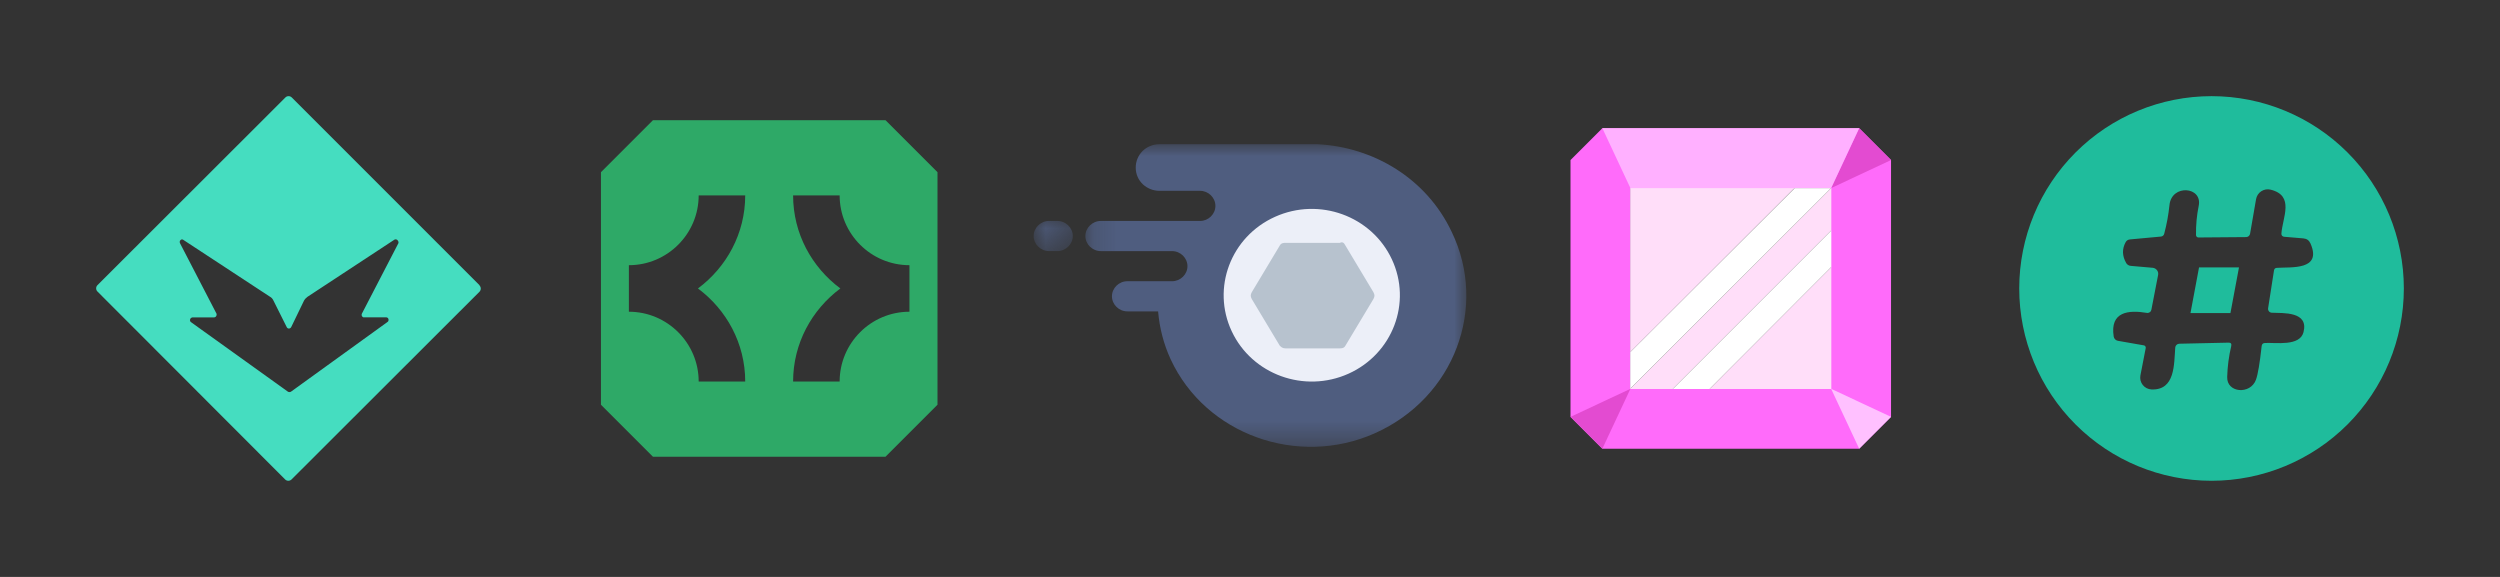
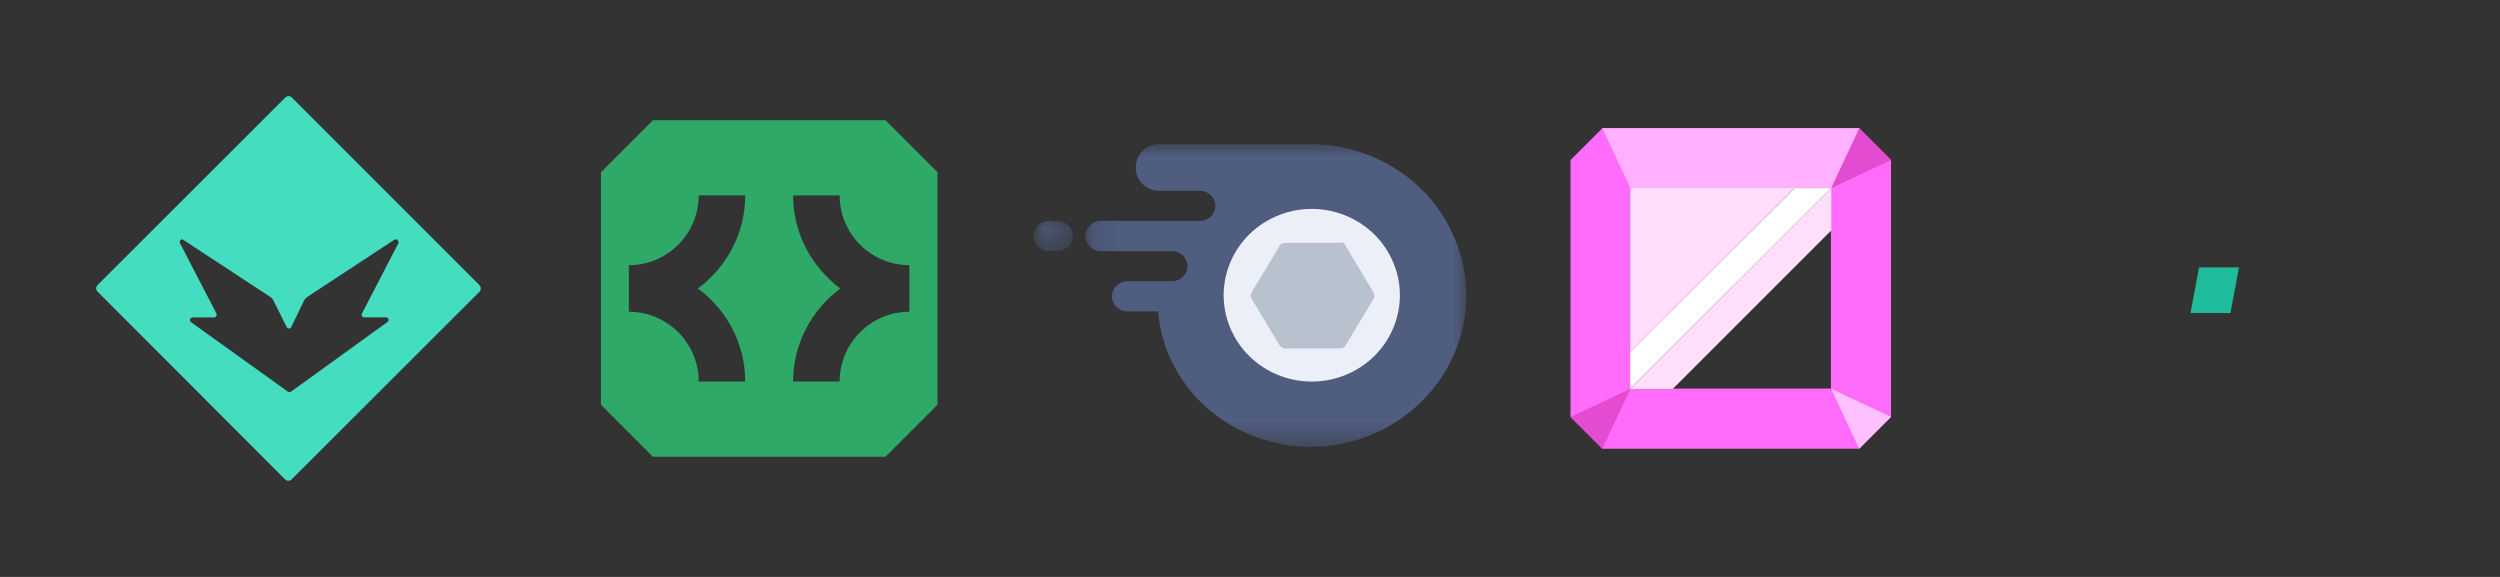
<svg xmlns="http://www.w3.org/2000/svg" width="104" height="24" viewBox="0 0 104 24" fill="none">
  <rect x="0" y="0" width="104" height="24" fill="#333333" stroke="none" />
  <path d="M19.946 11.863L12.137 4.054C12.102 4.019 12.055 4 12.005 4C11.956 4 11.908 4.019 11.873 4.054L4.054 11.863C4.019 11.898 4 11.945 4 11.995C4 12.044 4.019 12.092 4.054 12.127L11.863 19.946C11.898 19.98 11.945 20 11.995 20C12.044 20 12.092 19.98 12.127 19.946L19.946 12.137C19.98 12.102 20 12.055 20 12.005C20 11.956 19.98 11.908 19.946 11.873V11.863ZM16.575 10.114L15.05 13.057C15.04 13.084 15.041 13.114 15.052 13.141C15.063 13.167 15.085 13.188 15.111 13.2H16.072C16.086 13.201 16.099 13.205 16.112 13.212C16.124 13.218 16.134 13.227 16.143 13.238C16.152 13.249 16.158 13.262 16.161 13.275C16.165 13.289 16.166 13.303 16.163 13.317C16.164 13.331 16.161 13.344 16.154 13.357C16.148 13.369 16.139 13.38 16.128 13.388L12.102 16.296C12.083 16.305 12.062 16.311 12.041 16.311C12.019 16.311 11.998 16.305 11.98 16.296L7.933 13.393C7.914 13.372 7.903 13.345 7.903 13.317C7.903 13.288 7.914 13.261 7.933 13.24C7.951 13.222 7.974 13.209 7.999 13.205H8.899C8.929 13.205 8.957 13.193 8.978 13.172C8.999 13.151 9.011 13.123 9.011 13.093V13.057L7.486 10.114C7.473 10.088 7.472 10.057 7.481 10.03C7.491 10.002 7.511 9.98 7.537 9.967C7.548 9.961 7.56 9.959 7.572 9.959C7.584 9.959 7.597 9.961 7.608 9.967L11.227 12.341C11.293 12.376 11.345 12.434 11.375 12.503L11.929 13.611C11.934 13.623 11.942 13.634 11.952 13.643C11.961 13.652 11.973 13.658 11.985 13.663C11.998 13.667 12.011 13.669 12.024 13.668C12.037 13.667 12.049 13.663 12.061 13.657C12.082 13.648 12.1 13.632 12.112 13.611L12.646 12.508C12.682 12.444 12.733 12.389 12.793 12.346L16.413 9.967C16.425 9.961 16.439 9.957 16.453 9.956C16.467 9.956 16.481 9.958 16.494 9.962C16.508 9.967 16.52 9.974 16.53 9.984C16.541 9.993 16.549 10.005 16.555 10.017C16.566 10.03 16.574 10.046 16.578 10.063C16.581 10.08 16.58 10.098 16.575 10.114Z" fill="#45DDC0" />
  <path d="M77.342 5.333H66.658L65.333 6.658V17.342L66.658 18.667H77.342L78.667 17.342V6.658L77.342 5.333ZM76.167 16.167H67.833V7.833H76.167V16.167Z" fill="#FF6BFA" />
  <path d="M74.658 7.817L67.817 14.65V7.817H74.658Z" fill="#FFDEF9" />
  <path d="M76.183 7.817V9.583L69.583 16.183H67.817V16.175L76.183 7.817Z" fill="#FFDEF9" />
-   <path d="M71.117 16.183L76.183 11.108V16.183H71.117Z" fill="#FFDEF9" />
  <path d="M77.342 5.333L76.175 7.825L78.667 6.658L77.342 5.333Z" fill="#E34BD1" />
  <path d="M65.333 17.342L67.825 16.175L66.658 18.667L65.333 17.342Z" fill="#E34BD1" />
  <path d="M66.658 5.333L67.825 7.825H76.175L77.342 5.333H66.658Z" fill="#FFB0FF" />
  <path d="M78.667 17.342L76.175 16.175L77.342 18.667L78.667 17.342Z" fill="#FFC0FF" />
  <path d="M76.175 7.825L74.658 7.825L67.817 14.65V16.175L76.175 7.825Z" fill="white" />
-   <path d="M76.183 9.583L76.183 11.108L71.117 16.183L69.583 16.183L76.183 9.583Z" fill="white" />
  <path d="M27.163 5L25 7.163V16.837L27.163 19H36.837L39 16.837V7.163L36.837 5H27.163ZM31.001 15.872H29.065C29.065 14.271 27.762 12.968 26.161 12.968V11.032C27.762 11.032 29.065 9.729 29.065 8.128H31.001C31.001 9.717 30.221 11.117 29.035 12C30.221 12.883 31.001 14.283 31.001 15.872ZM37.833 12.968C36.232 12.968 34.929 14.271 34.929 15.872H32.993C32.993 14.283 33.773 12.883 34.959 12C33.773 11.117 32.993 9.717 32.993 8.128H34.929C34.929 9.729 36.232 11.032 37.833 11.032V12.968Z" fill="#2EA967" />
  <mask id="mask0_213_53" style="mask-type:luminance" maskUnits="userSpaceOnUse" x="43" y="9" width="2" height="2">
    <path d="M43 9.192V10.445H44.628V9.192H43Z" fill="#4F5D7F" />
  </mask>
  <g mask="url(#mask0_213_53)">
    <path fill-rule="evenodd" clip-rule="evenodd" d="M44.628 9.818C44.628 9.476 44.337 9.191 43.988 9.191H43.639C43.291 9.191 43 9.476 43 9.818C43 10.16 43.291 10.445 43.639 10.445H43.988C44.337 10.445 44.628 10.16 44.628 9.818Z" fill="#4F5D7F" />
  </g>
  <mask id="mask1_213_53" style="mask-type:luminance" maskUnits="userSpaceOnUse" x="45" y="6" width="16" height="13">
    <path d="M45.152 18.589H61V6H45.152V18.589Z" fill="#4F5D7F" />
  </mask>
  <g mask="url(#mask1_213_53)">
    <path fill-rule="evenodd" clip-rule="evenodd" d="M60.391 9.648C59.344 7.425 57.134 6.114 54.807 6H48.235C47.653 6 47.246 6.456 47.246 6.969C47.246 7.539 47.711 7.938 48.235 7.938H49.922C50.271 7.938 50.561 8.223 50.561 8.565C50.561 8.907 50.271 9.192 49.922 9.192H45.792C45.443 9.192 45.152 9.477 45.152 9.819C45.152 10.161 45.443 10.446 45.792 10.446H48.758C49.107 10.446 49.398 10.731 49.398 11.073C49.398 11.415 49.107 11.699 48.758 11.699H46.897C46.548 11.699 46.257 11.984 46.257 12.326C46.257 12.668 46.548 12.953 46.897 12.953H48.177C48.235 13.637 48.409 14.321 48.7 14.948C50.154 18.082 53.993 19.45 57.192 18.025C60.508 16.544 61.904 12.782 60.391 9.648Z" fill="#4F5D7F" />
  </g>
  <path fill-rule="evenodd" clip-rule="evenodd" d="M53.041 9.019C54.88 8.191 57.056 8.981 57.9 10.784C58.745 12.586 57.938 14.717 56.099 15.545C54.26 16.372 52.084 15.582 51.239 13.78C50.395 11.978 51.201 9.846 53.041 9.019Z" fill="#ECEFF8" />
  <path fill-rule="evenodd" clip-rule="evenodd" d="M55.971 10.217L57.134 12.155C57.193 12.269 57.193 12.326 57.134 12.44L55.971 14.378C55.913 14.492 55.797 14.492 55.738 14.492H53.47C53.353 14.492 53.295 14.435 53.237 14.378L52.074 12.44C52.016 12.326 52.016 12.269 52.074 12.155L53.237 10.217C53.295 10.103 53.412 10.103 53.47 10.103H55.738C55.855 10.046 55.913 10.103 55.971 10.217Z" fill="#B7C2CE" />
-   <path d="M100 12C100 14.122 99.157 16.157 97.657 17.657C96.157 19.157 94.122 20 92 20C89.878 20 87.843 19.157 86.343 17.657C84.843 16.157 84 14.122 84 12C84 9.878 84.843 7.843 86.343 6.343C87.843 4.843 89.878 4 92 4C94.122 4 96.157 4.843 97.657 6.343C99.157 7.843 100 9.878 100 12ZM91.354 9.777C91.348 9.364 91.385 8.96 91.466 8.564C91.634 7.757 90.338 7.65 90.25 8.531C90.209 8.933 90.136 9.331 90.031 9.725C90.024 9.756 90.007 9.784 89.982 9.805C89.957 9.826 89.926 9.839 89.894 9.841L88.607 9.96C88.526 9.967 88.466 10.005 88.426 10.077C88.273 10.357 88.28 10.644 88.448 10.939C88.466 10.973 88.494 11.002 88.527 11.023C88.56 11.044 88.598 11.057 88.638 11.06L89.552 11.14C89.587 11.143 89.621 11.154 89.652 11.171C89.683 11.188 89.71 11.211 89.731 11.24C89.753 11.268 89.768 11.3 89.776 11.335C89.784 11.369 89.784 11.405 89.777 11.44L89.497 12.886C89.489 12.928 89.465 12.966 89.429 12.99C89.394 13.014 89.35 13.024 89.307 13.016C88.547 12.888 87.766 12.962 87.93 14.002C87.937 14.045 87.957 14.086 87.989 14.117C88.02 14.149 88.061 14.17 88.106 14.178L89.186 14.367C89.198 14.37 89.21 14.374 89.221 14.381C89.231 14.388 89.24 14.397 89.247 14.407C89.254 14.418 89.259 14.43 89.262 14.442C89.264 14.454 89.264 14.467 89.262 14.479L89.041 15.617C89.028 15.686 89.03 15.758 89.046 15.826C89.063 15.895 89.095 15.959 89.139 16.015C89.183 16.07 89.238 16.116 89.301 16.148C89.364 16.18 89.434 16.198 89.504 16.201C90.495 16.241 90.438 15.137 90.49 14.458C90.493 14.415 90.512 14.376 90.543 14.347C90.575 14.317 90.615 14.3 90.658 14.299L92.703 14.254C92.803 14.25 92.841 14.298 92.819 14.396C92.719 14.82 92.663 15.25 92.651 15.685C92.629 16.346 93.617 16.426 93.847 15.799C93.928 15.578 94.007 15.11 94.085 14.396C94.094 14.315 94.139 14.273 94.22 14.268C94.688 14.246 95.671 14.415 95.826 13.819C96.051 12.947 94.98 13.031 94.505 13.009C94.483 13.008 94.461 13.002 94.44 12.992C94.42 12.982 94.402 12.968 94.388 12.95C94.374 12.933 94.363 12.913 94.357 12.891C94.351 12.869 94.35 12.846 94.353 12.824L94.598 11.25C94.609 11.183 94.648 11.148 94.714 11.143C95.298 11.1 96.614 11.261 96.115 10.126C96.058 9.998 95.96 9.929 95.821 9.917L95.016 9.849C94.985 9.846 94.956 9.832 94.935 9.809C94.915 9.786 94.905 9.756 94.906 9.725C94.949 9.051 95.469 8.141 94.458 7.89C94.392 7.873 94.323 7.871 94.256 7.882C94.189 7.894 94.125 7.919 94.069 7.956C94.012 7.993 93.963 8.042 93.926 8.098C93.889 8.155 93.864 8.219 93.852 8.286L93.603 9.725C93.596 9.763 93.576 9.798 93.546 9.823C93.516 9.848 93.478 9.862 93.439 9.863L91.456 9.879C91.429 9.879 91.403 9.869 91.384 9.85C91.365 9.83 91.354 9.804 91.354 9.777Z" fill="#1FBC9C" />
  <path d="M91.48 11.124H93.142L92.786 13.024H91.124L91.48 11.124Z" fill="#1FBC9C" />
</svg>